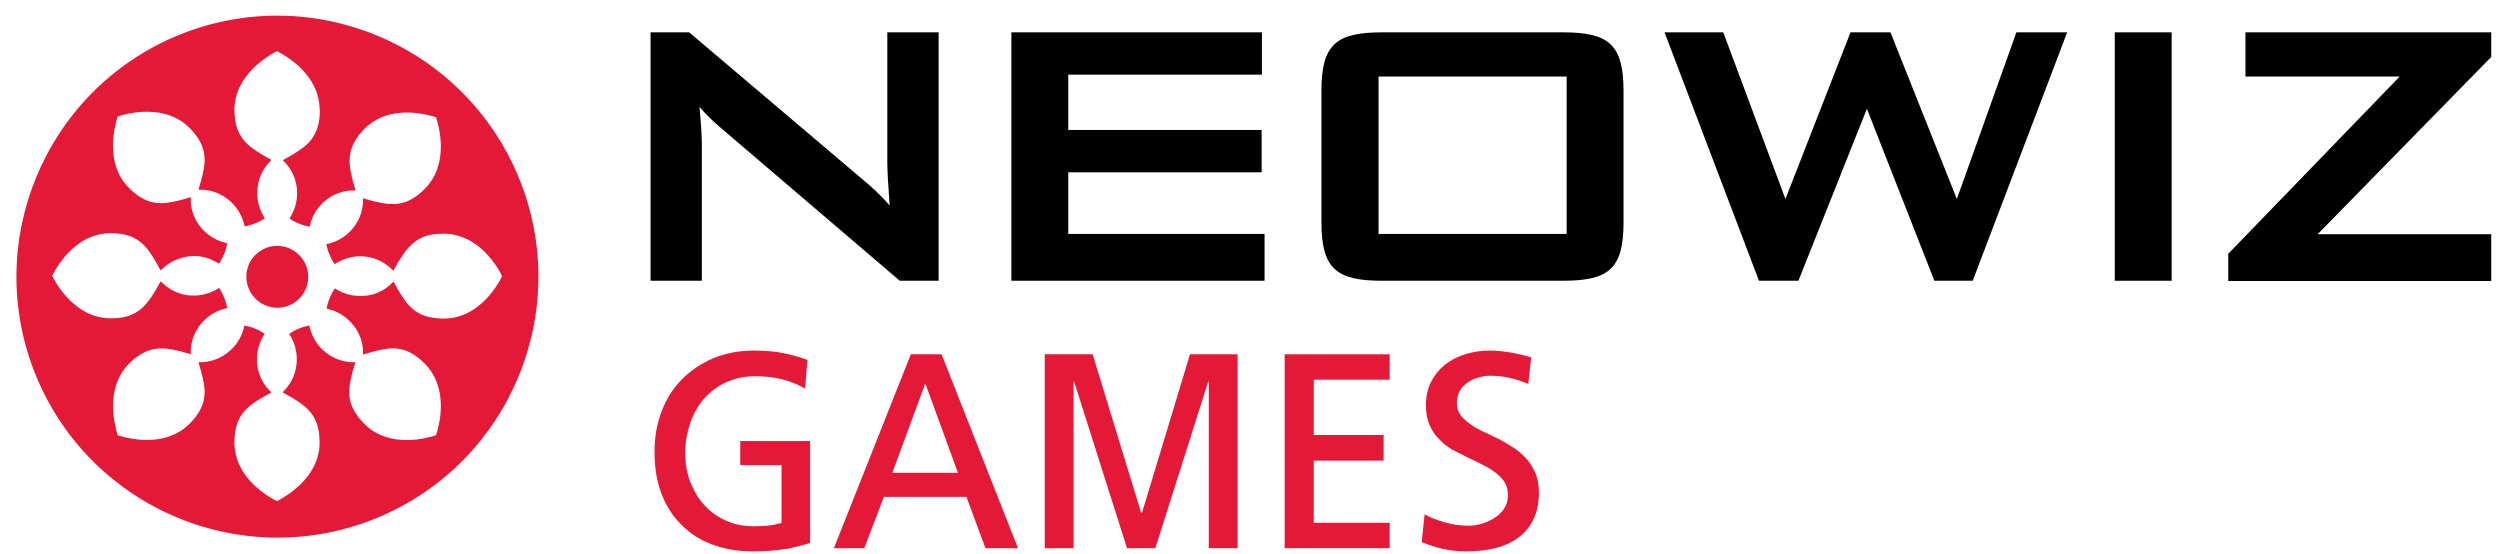
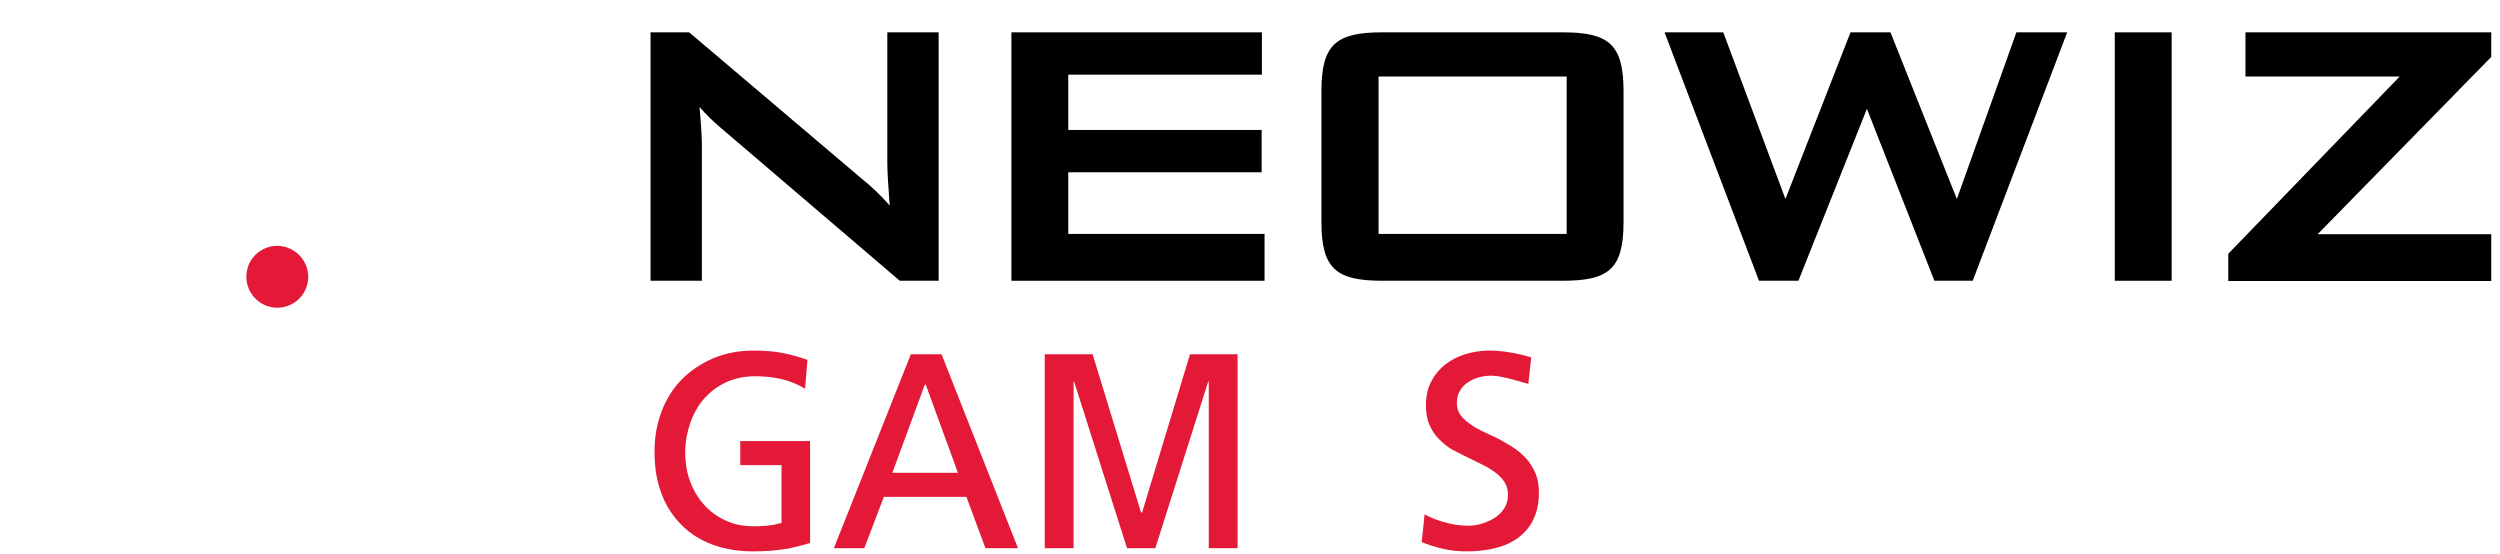
<svg xmlns="http://www.w3.org/2000/svg" width="140" height="31" viewBox="0 0 140 31" fill="none">
  <path d="M44.032 30.729C43.513 30.832 42.891 30.877 42.15 30.877C41.321 30.877 40.565 30.744 39.884 30.492C39.202 30.24 38.625 29.869 38.151 29.381C37.662 28.892 37.291 28.314 37.039 27.633C36.773 26.951 36.654 26.166 36.654 25.307C36.654 24.447 36.788 23.721 37.054 23.025C37.321 22.329 37.706 21.722 38.195 21.233C38.684 20.744 39.262 20.359 39.943 20.062C40.625 19.781 41.365 19.633 42.18 19.633C42.861 19.633 43.425 19.677 43.884 19.781C44.343 19.87 44.787 20.003 45.217 20.151L45.084 21.766C44.713 21.544 44.284 21.366 43.839 21.247C43.38 21.129 42.861 21.07 42.284 21.07C41.676 21.07 41.143 21.188 40.654 21.41C40.18 21.633 39.765 21.944 39.425 22.329C39.084 22.729 38.832 23.173 38.654 23.692C38.477 24.21 38.373 24.744 38.373 25.322C38.373 25.929 38.462 26.477 38.654 26.981C38.847 27.484 39.114 27.929 39.454 28.299C39.795 28.669 40.195 28.951 40.654 29.158C41.113 29.366 41.617 29.47 42.165 29.47C42.388 29.47 42.565 29.47 42.728 29.455C42.891 29.455 43.039 29.425 43.158 29.41C43.276 29.41 43.38 29.381 43.469 29.351C43.558 29.321 43.661 29.306 43.765 29.292V26.047H41.454V24.699H45.365V30.403C45.01 30.521 44.58 30.625 44.062 30.744L44.032 30.729Z" fill="#E31937" />
  <path d="M55.186 30.699L54.119 27.825H49.497L48.401 30.699H46.697L51.008 19.84H52.727L57.008 30.699H55.186ZM51.838 21.529H51.793L49.971 26.477H53.645L51.838 21.529Z" fill="#E31937" />
  <path d="M67.691 30.699V21.366H67.661L64.698 30.699H63.113L60.15 21.366H60.121V30.699H58.506V19.84H61.187L63.898 28.699H63.958L66.639 19.84H69.305V30.699H67.691Z" fill="#E31937" />
-   <path d="M71.941 30.699V19.84H77.823V21.262H73.571V24.359H77.482V25.796H73.571V29.277H77.823V30.699H71.941Z" fill="#E31937" />
-   <path d="M85.867 29.099C85.659 29.514 85.378 29.855 85.008 30.121C84.637 30.388 84.208 30.581 83.719 30.699C83.23 30.818 82.697 30.877 82.134 30.877C81.66 30.877 81.215 30.832 80.786 30.729C80.356 30.625 79.971 30.506 79.615 30.358L79.778 28.803C80.06 28.966 80.43 29.114 80.889 29.247C81.349 29.381 81.793 29.44 82.237 29.44C82.46 29.44 82.697 29.41 82.948 29.336C83.2 29.262 83.437 29.158 83.659 29.025C83.882 28.892 84.074 28.714 84.222 28.492C84.371 28.27 84.445 28.018 84.445 27.721C84.445 27.44 84.385 27.203 84.252 26.995C84.119 26.788 83.941 26.61 83.719 26.447C83.497 26.284 83.26 26.136 82.978 26.003C82.697 25.87 82.415 25.721 82.134 25.588C81.852 25.455 81.571 25.307 81.289 25.159C81.023 24.996 80.786 24.803 80.563 24.566C80.341 24.344 80.178 24.092 80.045 23.781C79.912 23.47 79.852 23.114 79.852 22.699C79.852 22.21 79.941 21.766 80.134 21.396C80.326 21.011 80.593 20.685 80.919 20.418C81.245 20.166 81.615 19.974 82.045 19.84C82.474 19.707 82.919 19.633 83.393 19.633C83.748 19.633 84.134 19.662 84.563 19.736C84.993 19.811 85.393 19.899 85.748 20.018L85.585 21.499C85.215 21.351 84.874 21.233 84.534 21.159C84.193 21.085 83.837 21.04 83.452 21.04C83.26 21.04 83.052 21.07 82.83 21.129C82.608 21.188 82.4 21.277 82.223 21.396C82.03 21.514 81.882 21.677 81.763 21.87C81.645 22.062 81.585 22.299 81.585 22.581C81.585 22.833 81.645 23.04 81.778 23.233C81.912 23.41 82.074 23.573 82.297 23.721C82.504 23.884 82.741 24.018 83.022 24.151C83.304 24.285 83.585 24.418 83.867 24.551C84.148 24.699 84.43 24.862 84.711 25.04C84.993 25.218 85.23 25.425 85.452 25.662C85.674 25.899 85.837 26.181 85.985 26.492C86.119 26.818 86.178 27.188 86.178 27.603C86.178 28.181 86.074 28.669 85.867 29.084V29.099Z" fill="#E31937" />
+   <path d="M85.867 29.099C85.659 29.514 85.378 29.855 85.008 30.121C84.637 30.388 84.208 30.581 83.719 30.699C83.23 30.818 82.697 30.877 82.134 30.877C81.66 30.877 81.215 30.832 80.786 30.729C80.356 30.625 79.971 30.506 79.615 30.358L79.778 28.803C80.06 28.966 80.43 29.114 80.889 29.247C81.349 29.381 81.793 29.44 82.237 29.44C82.46 29.44 82.697 29.41 82.948 29.336C83.2 29.262 83.437 29.158 83.659 29.025C83.882 28.892 84.074 28.714 84.222 28.492C84.371 28.27 84.445 28.018 84.445 27.721C84.445 27.44 84.385 27.203 84.252 26.995C84.119 26.788 83.941 26.61 83.719 26.447C83.497 26.284 83.26 26.136 82.978 26.003C82.697 25.87 82.415 25.721 82.134 25.588C81.852 25.455 81.571 25.307 81.289 25.159C81.023 24.996 80.786 24.803 80.563 24.566C80.341 24.344 80.178 24.092 80.045 23.781C79.912 23.47 79.852 23.114 79.852 22.699C79.852 22.21 79.941 21.766 80.134 21.396C80.326 21.011 80.593 20.685 80.919 20.418C81.245 20.166 81.615 19.974 82.045 19.84C82.474 19.707 82.919 19.633 83.393 19.633C83.748 19.633 84.134 19.662 84.563 19.736C84.993 19.811 85.393 19.899 85.748 20.018L85.585 21.499C84.193 21.085 83.837 21.04 83.452 21.04C83.26 21.04 83.052 21.07 82.83 21.129C82.608 21.188 82.4 21.277 82.223 21.396C82.03 21.514 81.882 21.677 81.763 21.87C81.645 22.062 81.585 22.299 81.585 22.581C81.585 22.833 81.645 23.04 81.778 23.233C81.912 23.41 82.074 23.573 82.297 23.721C82.504 23.884 82.741 24.018 83.022 24.151C83.304 24.285 83.585 24.418 83.867 24.551C84.148 24.699 84.43 24.862 84.711 25.04C84.993 25.218 85.23 25.425 85.452 25.662C85.674 25.899 85.837 26.181 85.985 26.492C86.119 26.818 86.178 27.188 86.178 27.603C86.178 28.181 86.074 28.669 85.867 29.084V29.099Z" fill="#E31937" />
  <path d="M36.416 1.811H38.594L48.253 10.003C48.816 10.463 49.349 10.951 49.823 11.514C49.734 10.359 49.69 9.544 49.69 9.114V1.811H52.564V15.722H50.386L40.312 7.115C39.912 6.774 39.542 6.418 39.172 5.989C39.275 7.07 39.305 7.796 39.305 8.196V15.722H36.431V1.811H36.416Z" fill="black" />
  <path d="M56.623 1.811H70.667V4.181H59.823V7.278H70.652V9.648H59.823V13.1H70.815V15.722H56.638V1.811H56.623Z" fill="black" />
  <path d="M77.407 1.811H87.511C90.088 1.811 90.918 2.478 90.918 5.1V12.433C90.918 15.055 90.103 15.722 87.511 15.722H77.407C74.83 15.722 74 15.055 74 12.433V5.1C74 2.478 74.83 1.811 77.407 1.811ZM87.733 13.1V4.285H77.2V13.1H87.733Z" fill="black" />
  <path d="M93.199 1.811H96.503L99.984 11.144L103.629 1.811H105.866L109.584 11.144L112.918 1.811H115.762L110.473 15.722H108.325L104.547 6.092L100.711 15.722H98.503L93.214 1.811H93.199Z" fill="black" />
  <path d="M118.428 1.811H121.613V15.722H118.428V1.811Z" fill="black" />
  <path d="M124.783 14.211L134.383 4.285H125.746V1.811H139.509V3.189L129.79 13.114H139.509V15.736H124.783V14.225V14.211Z" fill="black" />
  <path d="M13.928 14.833C13.558 15.722 13.988 16.729 14.862 17.1C15.751 17.47 16.773 17.04 17.128 16.166C17.499 15.277 17.069 14.27 16.18 13.9C15.306 13.529 14.284 13.959 13.914 14.848L13.928 14.833Z" fill="#E31937" />
-   <path d="M2.032 21.085C5.128 28.536 13.661 32.077 21.128 28.995C28.579 25.914 32.12 17.366 29.039 9.915C25.942 2.448 17.395 -1.092 9.943 1.989C2.491 5.085 -1.049 13.633 2.032 21.085ZM17.913 6.167C17.913 7.707 17.143 8.196 16.343 8.685L15.839 8.967L15.987 9.129C16.728 9.929 16.846 11.144 16.298 12.092L16.209 12.24L16.358 12.329C16.728 12.566 17.143 12.655 17.158 12.655L17.335 12.7L17.38 12.537C17.587 11.752 18.165 11.129 18.861 10.848C19.113 10.744 19.409 10.67 19.691 10.67H19.913L19.75 10.107C19.528 9.189 19.335 8.3 20.417 7.204C20.713 6.907 21.039 6.715 21.365 6.567C22.654 6.033 24.076 6.448 24.417 6.567C24.58 7.055 25.187 9.174 23.78 10.581C23.454 10.922 23.128 11.129 22.831 11.263C22.165 11.544 21.528 11.411 20.891 11.263L20.328 11.1V11.322C20.283 12.285 19.661 13.159 18.758 13.529C18.654 13.574 18.55 13.603 18.446 13.633L18.269 13.677L18.313 13.84C18.402 14.255 18.639 14.626 18.639 14.64L18.743 14.789L18.891 14.7C18.995 14.64 19.084 14.596 19.187 14.552C20.091 14.166 21.143 14.344 21.869 15.011L22.032 15.159L22.313 14.655C22.654 14.107 23.009 13.574 23.676 13.277C23.987 13.144 24.357 13.085 24.831 13.085C26.817 13.085 27.898 14.996 28.12 15.47C27.942 15.825 27.246 17.1 25.972 17.618C25.631 17.766 25.261 17.84 24.831 17.84C23.291 17.84 22.802 17.07 22.313 16.27L22.032 15.766L21.869 15.929C21.661 16.122 21.409 16.285 21.157 16.389C20.446 16.685 19.602 16.64 18.906 16.24L18.758 16.151L18.654 16.3C18.432 16.67 18.328 17.085 18.328 17.1L18.284 17.277L18.446 17.322C19.513 17.618 20.283 18.566 20.328 19.633V19.855L20.891 19.692C21.809 19.455 22.698 19.262 23.78 20.359C25.187 21.766 24.58 23.884 24.417 24.373C23.928 24.536 21.809 25.144 20.402 23.736C19.306 22.64 19.513 21.766 19.735 20.848L19.898 20.285H19.676C18.595 20.225 17.646 19.47 17.365 18.403L17.32 18.225L17.143 18.27C16.713 18.359 16.358 18.596 16.343 18.596L16.195 18.7L16.284 18.848C16.832 19.796 16.698 21.025 15.972 21.811L15.824 21.974L16.328 22.255C17.128 22.744 17.898 23.233 17.898 24.773C17.898 26.759 15.972 27.825 15.513 28.062C15.054 27.84 13.128 26.773 13.128 24.773C13.128 23.233 13.884 22.744 14.698 22.255L15.202 21.974L15.039 21.811C14.298 21.011 14.18 19.796 14.728 18.848L14.817 18.7L14.669 18.596C14.669 18.596 14.298 18.359 13.869 18.27L13.691 18.225L13.647 18.403C13.439 19.174 12.876 19.796 12.165 20.092C11.899 20.196 11.617 20.27 11.336 20.285H11.113L11.276 20.848C11.513 21.766 11.706 22.64 10.61 23.736C10.313 24.033 9.987 24.24 9.647 24.373C8.373 24.907 6.951 24.492 6.595 24.373C6.447 23.929 5.825 21.766 7.232 20.359C7.573 20.018 7.884 19.811 8.195 19.677C8.862 19.396 9.499 19.529 10.136 19.677L10.684 19.84V19.603C10.728 18.64 11.35 17.766 12.254 17.396C12.358 17.351 12.461 17.322 12.565 17.292L12.728 17.248L12.684 17.07C12.684 17.07 12.58 16.625 12.358 16.27L12.269 16.122L12.121 16.211C12.032 16.27 11.928 16.314 11.824 16.359C10.921 16.729 9.869 16.566 9.158 15.9L8.995 15.751L8.713 16.255C8.373 16.818 8.017 17.351 7.351 17.633C7.054 17.766 6.669 17.826 6.195 17.826C4.21 17.826 3.114 15.855 2.921 15.44C3.084 15.114 3.795 13.811 5.069 13.277C5.41 13.144 5.78 13.055 6.195 13.055C7.736 13.055 8.225 13.826 8.713 14.64L8.995 15.144L9.158 14.996C9.35 14.818 9.602 14.655 9.884 14.537C10.536 14.27 11.35 14.226 12.121 14.685L12.269 14.759L12.358 14.611C12.358 14.611 12.595 14.226 12.684 13.811L12.728 13.633L12.55 13.574C11.484 13.292 10.713 12.329 10.684 11.263V11.04L10.121 11.203C9.202 11.426 8.313 11.618 7.232 10.537C5.825 9.129 6.432 7.011 6.595 6.522C7.025 6.374 9.202 5.752 10.61 7.159C11.706 8.255 11.513 9.144 11.276 10.063L11.113 10.626H11.336C12.417 10.67 13.365 11.441 13.661 12.507L13.706 12.685L13.884 12.64C13.884 12.64 14.328 12.537 14.684 12.315L14.832 12.226L14.743 12.078C14.195 11.129 14.328 9.9 15.054 9.115L15.202 8.952L14.698 8.67C13.898 8.181 13.128 7.692 13.128 6.152C13.128 4.167 15.098 3.07 15.513 2.863C15.972 3.1 17.898 4.167 17.898 6.152L17.913 6.167Z" fill="#E31937" />
</svg>